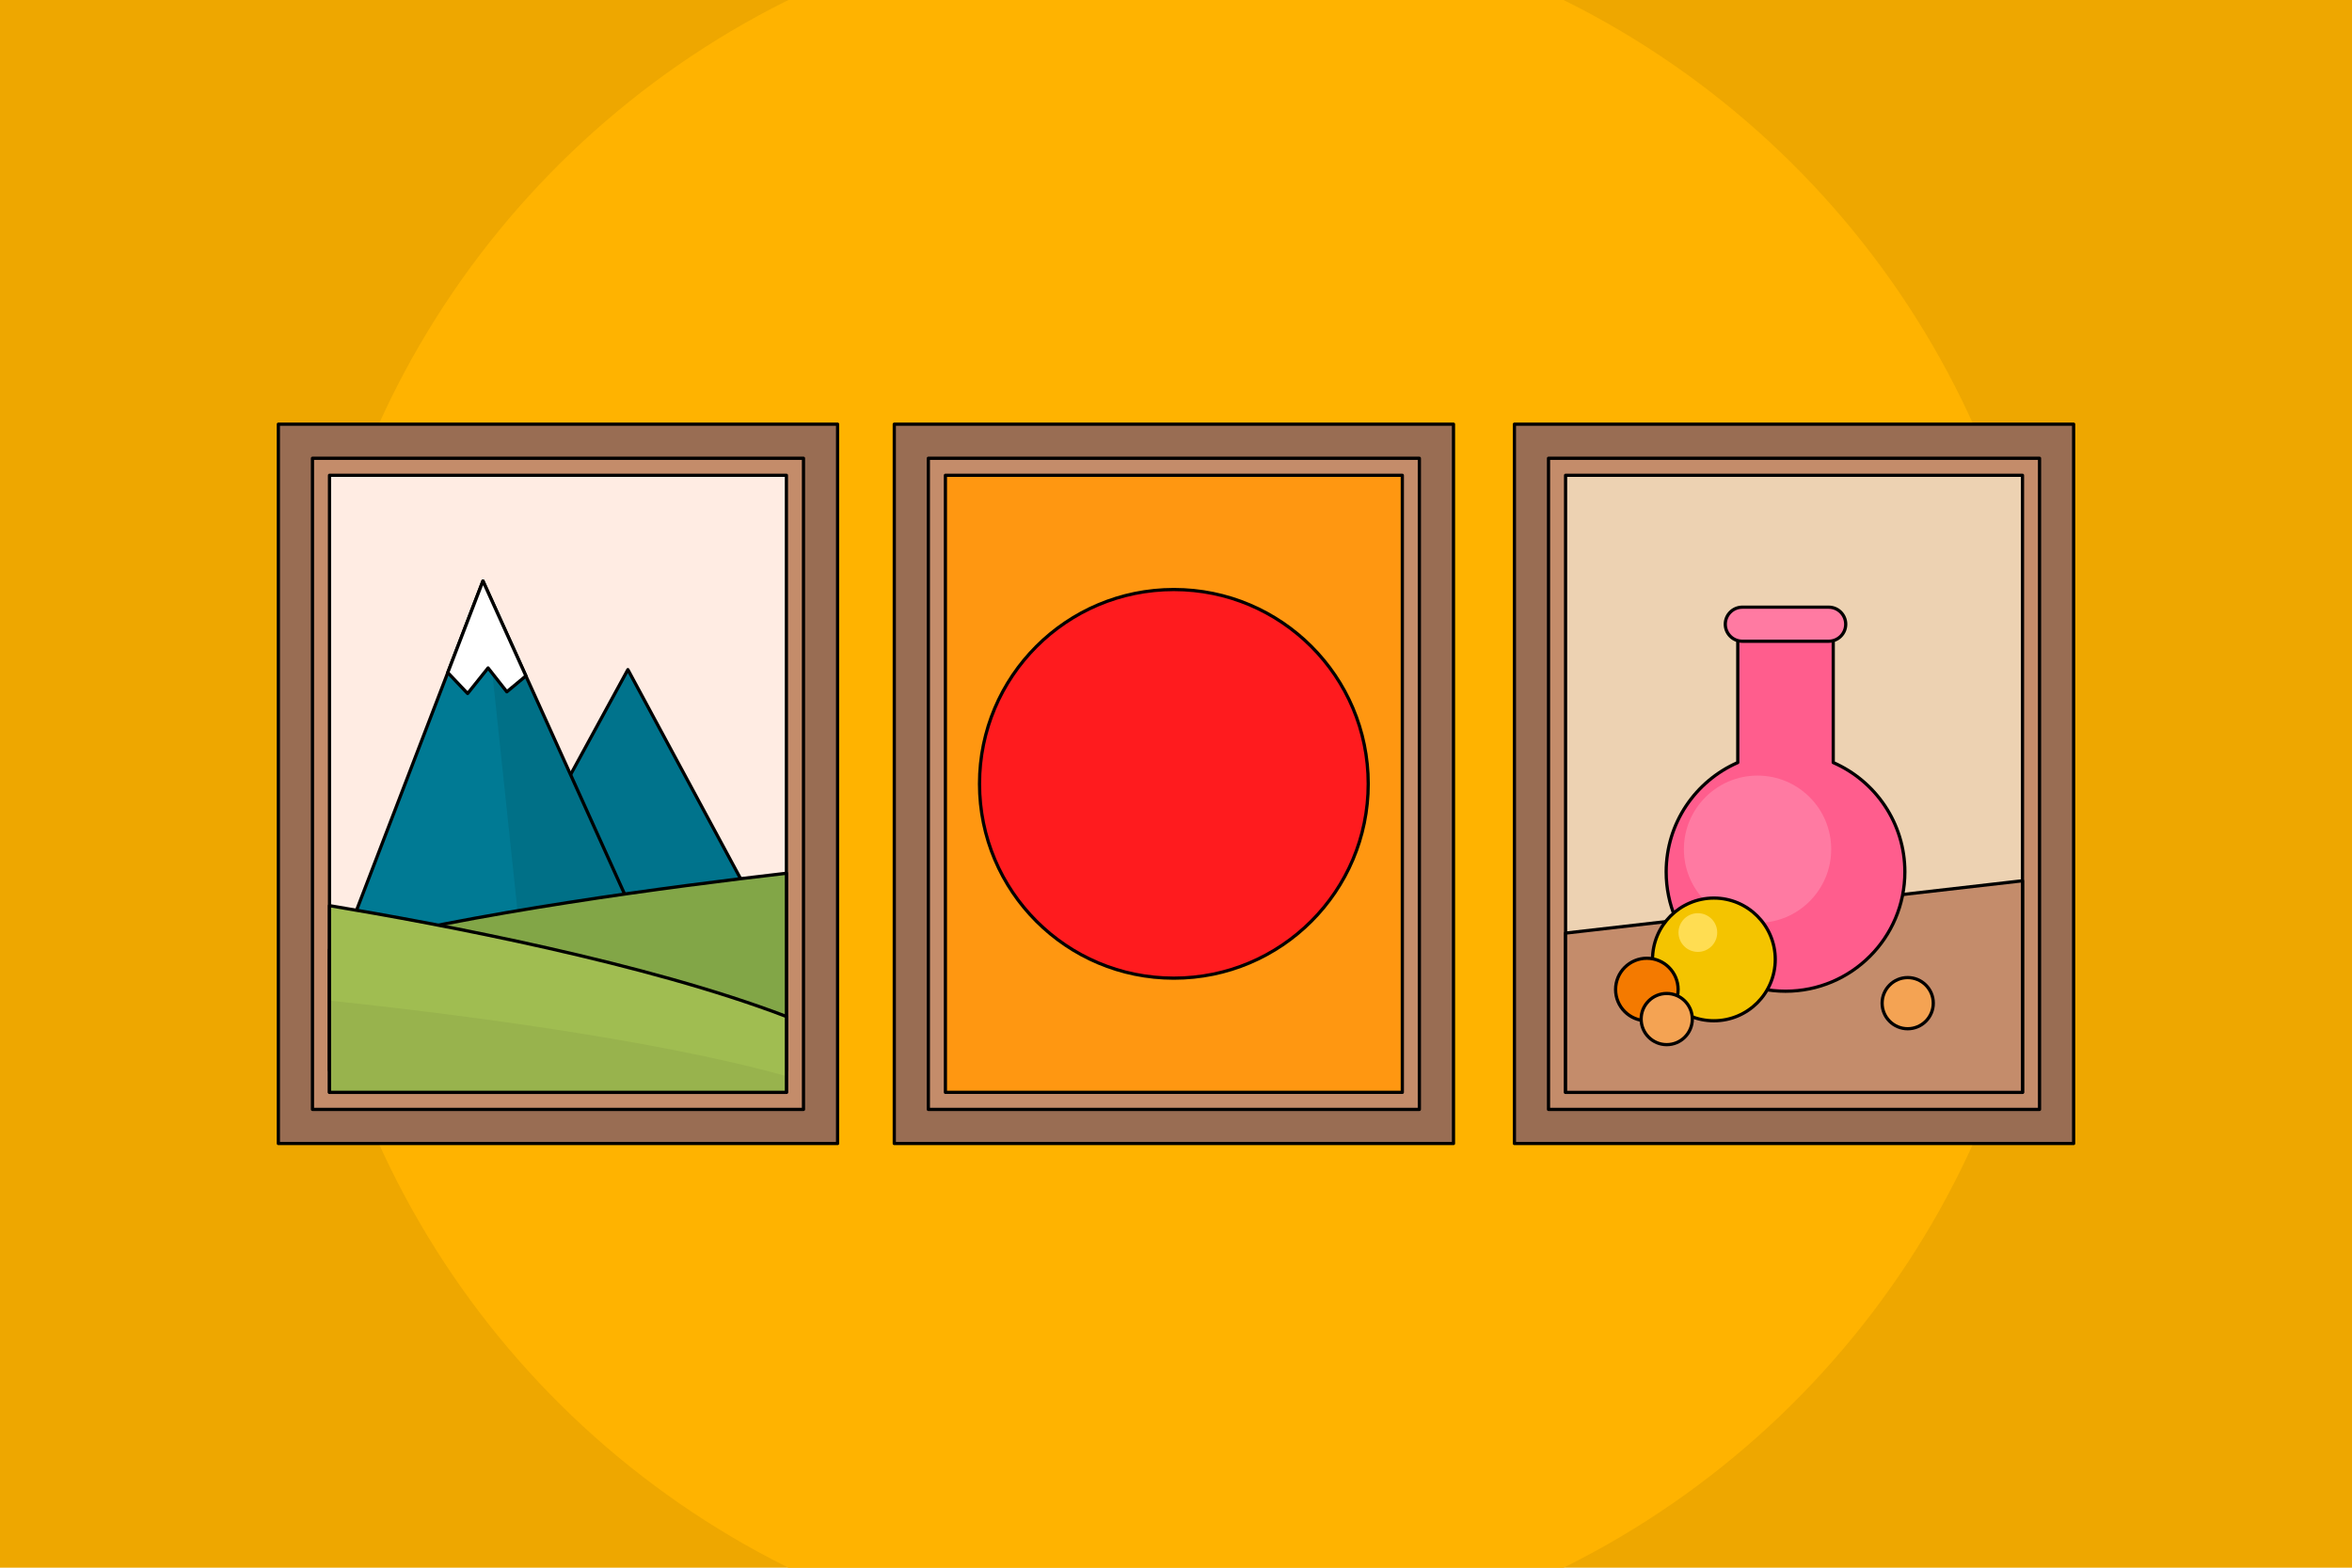
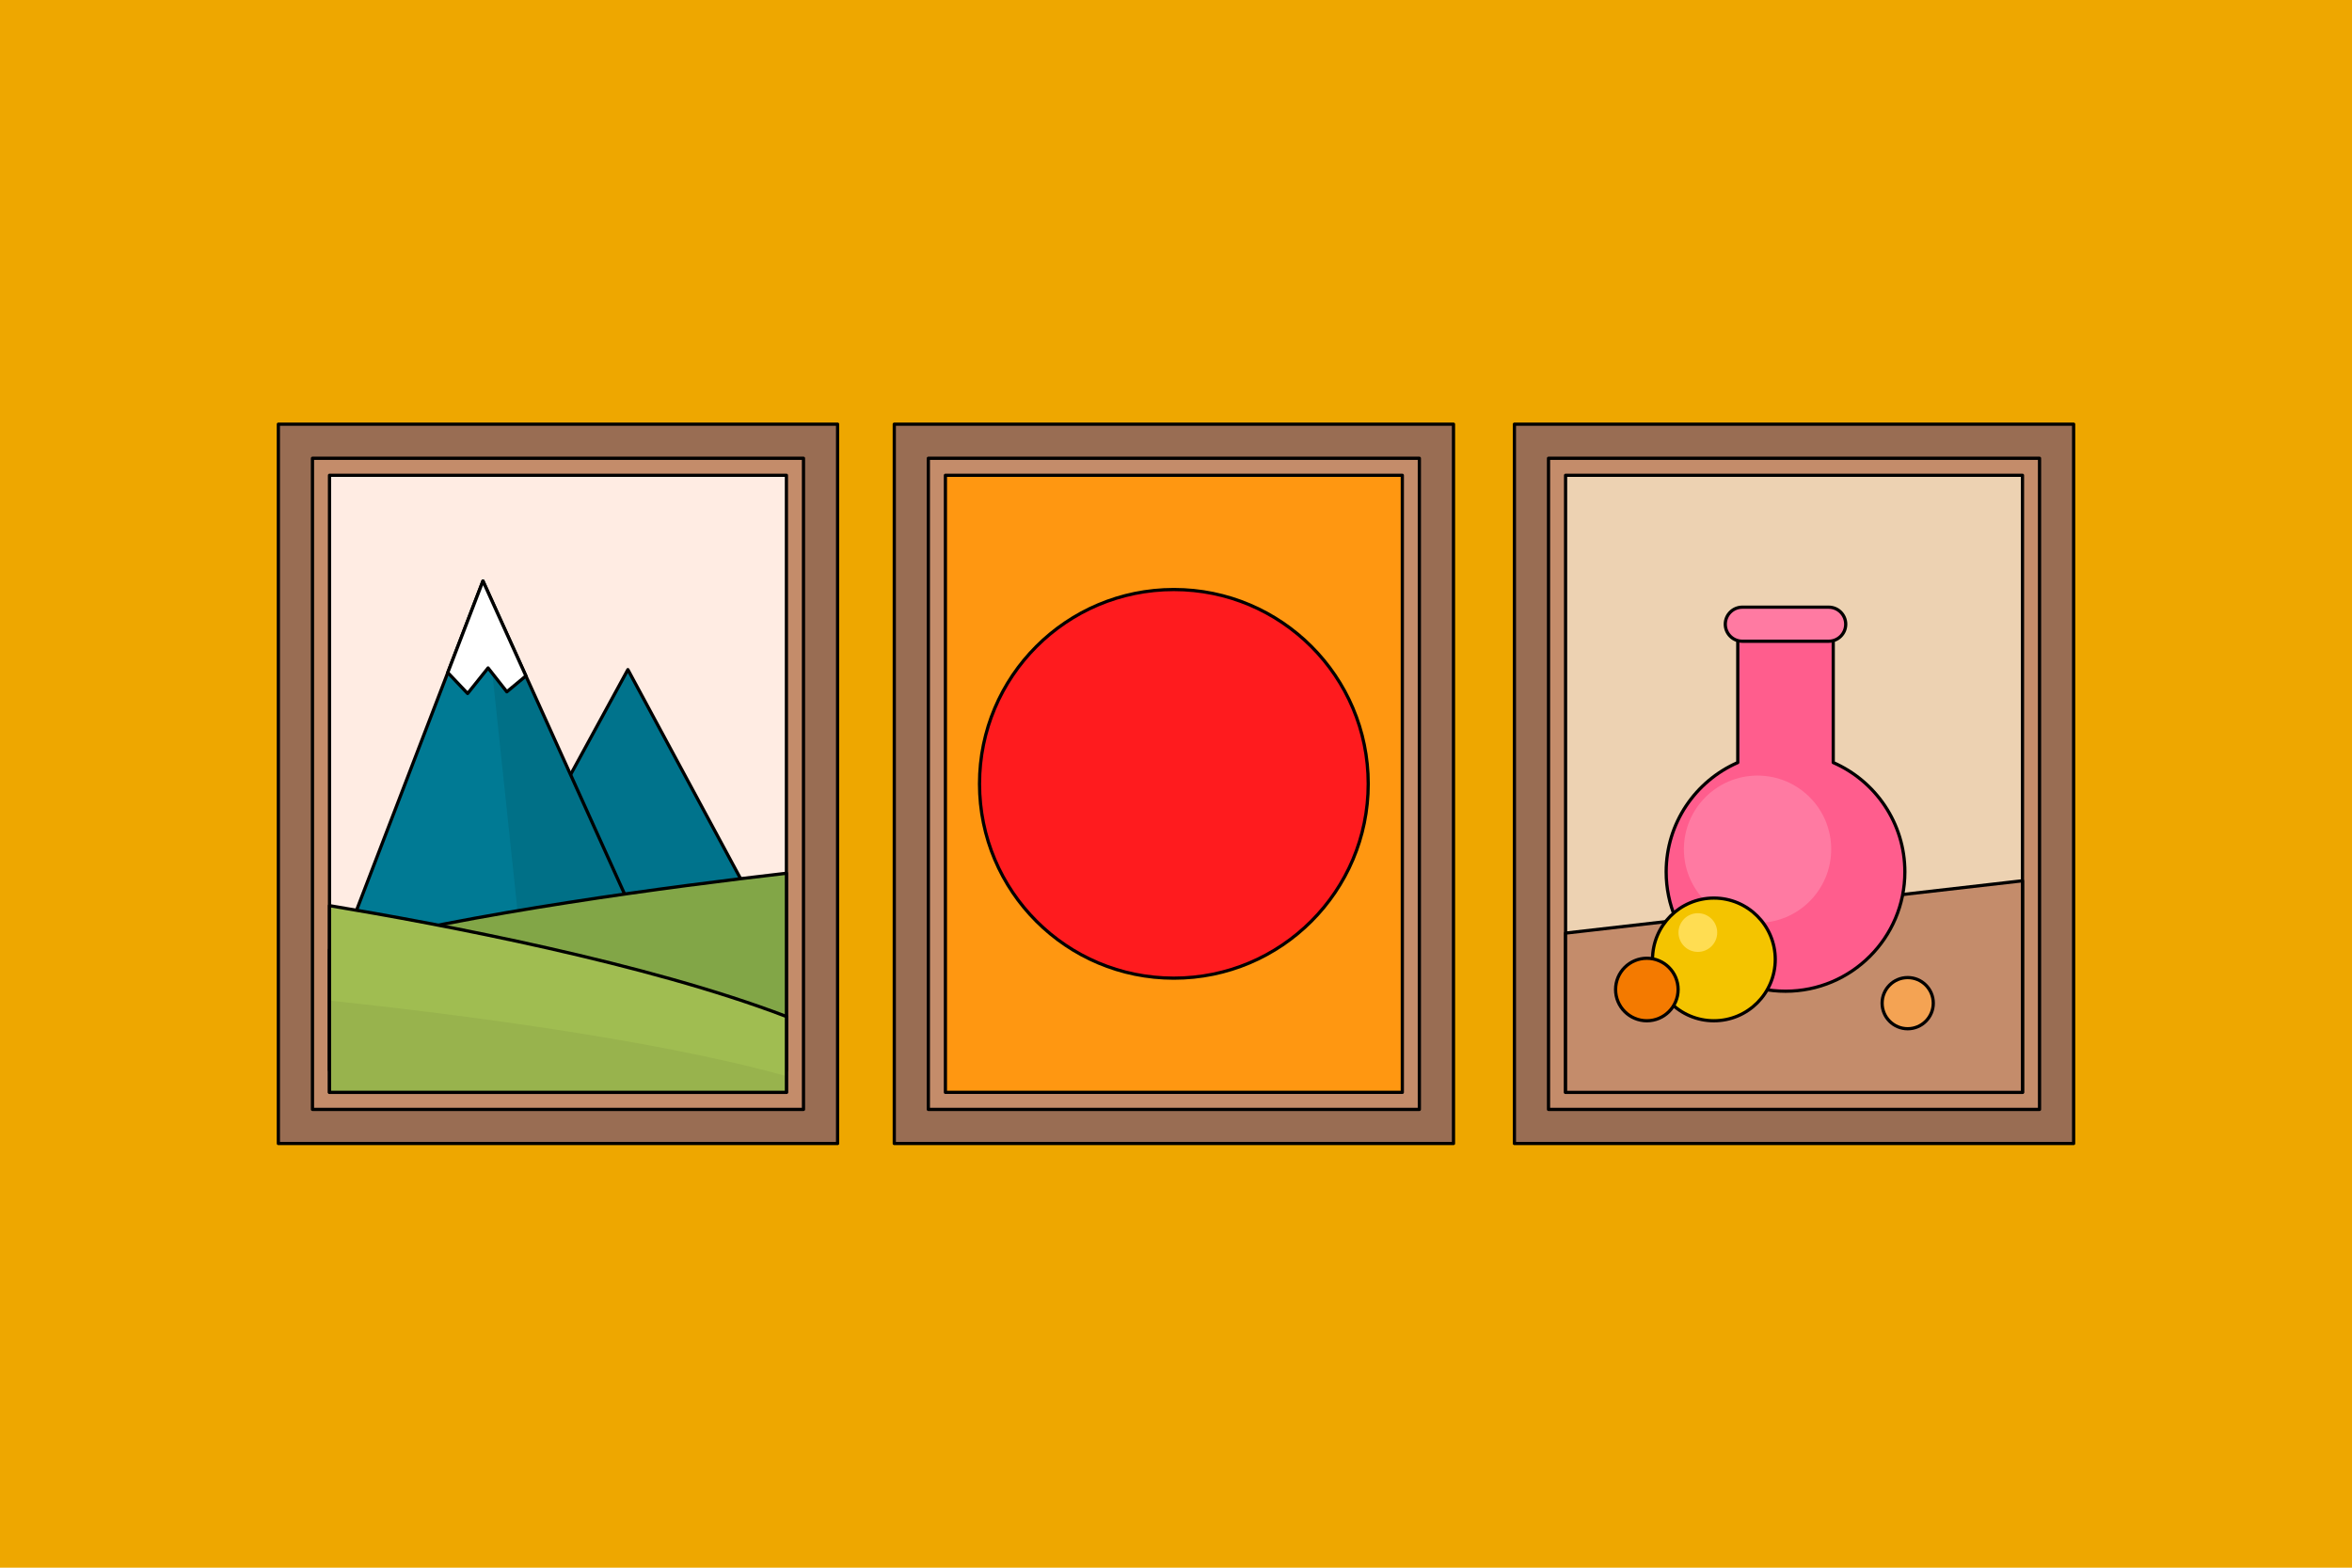
<svg xmlns="http://www.w3.org/2000/svg" version="1.2" baseProfile="tiny" id="Слой_1" x="0px" y="0px" viewBox="0 0 729 486" xml:space="preserve">
  <g>
    <g>
      <g>
        <g>
          <rect x="-5.5" y="-3.67" fill="#EEA700" width="740" height="493.33" />
        </g>
      </g>
    </g>
-     <path fill="#FFB300" d="M93.49,243c0,109.58,65.04,203.96,158.61,246.67h224.81C570.48,446.96,635.52,352.58,635.52,243   S570.48,39.04,476.91-3.67H252.09C158.52,39.04,93.49,133.42,93.49,243z" />
    <g>
      <g>
        <rect x="86.28" y="131.5" fill="#996D53" stroke="#000000" stroke-linecap="round" stroke-linejoin="round" stroke-miterlimit="10" width="173.33" height="223" />
        <rect x="96.85" y="142.07" fill="#C48C6A" stroke="#000000" stroke-linecap="round" stroke-linejoin="round" stroke-miterlimit="10" width="152.19" height="201.86" />
        <rect x="102.13" y="147.35" fill="#FFECE3" stroke="#000000" stroke-linecap="round" stroke-linejoin="round" stroke-miterlimit="10" width="141.62" height="191.29" />
        <polygon fill="#00738C" stroke="#000000" stroke-linecap="round" stroke-linejoin="round" stroke-miterlimit="10" points="     172.41,248.28 194.61,207.59 231.07,275.23 186.15,285.8    " />
        <polygon fill="#007A94" points="109.53,284.75 149.69,180.12 197.25,285.27 137.54,297.43    " />
        <polygon fill="#007087" points="149.6,180.34 161.48,292.56 197.25,285.27 149.69,180.12    " />
        <polygon fill="none" stroke="#000000" stroke-linecap="round" stroke-linejoin="round" stroke-miterlimit="10" points="     109.53,284.75 149.69,180.12 197.25,285.27 137.54,297.43    " />
        <path fill="#82A647" stroke="#000000" stroke-linecap="round" stroke-linejoin="round" stroke-miterlimit="10" d="M243.75,270.72     v61.06H102.13v-37.35C145.35,283.01,208.82,274.73,243.75,270.72z" />
        <path fill="#A0BD51" d="M102.13,280.76v57.89h141.62v-23.52C200.54,298.58,137.06,286.57,102.13,280.76z" />
        <path fill="#98B34D" d="M243.75,333.62c-42.19-11.82-107.28-19.79-141.62-23.43v28.45h141.62V333.62z" />
        <path fill="none" stroke="#000000" stroke-linecap="round" stroke-linejoin="round" stroke-miterlimit="10" d="M102.13,280.76     v57.89h141.62v-23.52C200.54,298.58,137.06,286.57,102.13,280.76z" />
        <polygon fill="#FFFFFF" stroke="#000000" stroke-linecap="round" stroke-linejoin="round" stroke-miterlimit="10" points="     151.28,207.07 157.09,214.46 163,209.54 149.69,180.12 138.79,208.51 144.94,214.99    " />
      </g>
      <g>
        <rect x="469.39" y="131.5" fill="#996D53" stroke="#000000" stroke-linecap="round" stroke-linejoin="round" stroke-miterlimit="10" width="173.33" height="223" />
        <rect x="479.96" y="142.07" fill="#C48C6A" stroke="#000000" stroke-linecap="round" stroke-linejoin="round" stroke-miterlimit="10" width="152.19" height="201.86" />
        <rect x="485.25" y="147.35" fill="#EDD2B2" stroke="#000000" stroke-linecap="round" stroke-linejoin="round" stroke-miterlimit="10" width="141.62" height="191.29" />
        <polygon fill="#C48C6B" stroke="#000000" stroke-linecap="round" stroke-linejoin="round" stroke-miterlimit="10" points="     485.25,289.27 485.25,338.65 626.87,338.65 626.87,273.05    " />
        <path fill="#FF5D8D" d="M568.21,236.4v-42.19h-29.59v42.19c-13.06,5.71-22.19,18.74-22.19,33.9c0,20.43,16.56,36.99,36.99,36.99     c20.43,0,36.99-16.56,36.99-36.99C590.41,255.14,581.27,242.11,568.21,236.4z" />
        <circle fill="#FF7AA2" cx="544.75" cy="263.27" r="22.83" />
        <path fill="none" stroke="#000000" stroke-linecap="round" stroke-linejoin="round" stroke-miterlimit="10" d="M568.21,236.4     v-42.19h-29.59v42.19c-13.06,5.71-22.19,18.74-22.19,33.9c0,20.43,16.56,36.99,36.99,36.99c20.43,0,36.99-16.56,36.99-36.99     C590.41,255.14,581.27,242.11,568.21,236.4z" />
        <circle fill="#F4C400" stroke="#000000" stroke-linecap="round" stroke-linejoin="round" stroke-miterlimit="10" cx="531.22" cy="297.43" r="19.02" />
        <circle fill="#FFDD52" cx="526.25" cy="289.1" r="6" />
        <circle fill="#F47A00" stroke="#000000" stroke-linecap="round" stroke-linejoin="round" stroke-miterlimit="10" cx="510.44" cy="306.76" r="9.69" />
-         <circle fill="#F4A353" stroke="#000000" stroke-linecap="round" stroke-linejoin="round" stroke-miterlimit="10" cx="516.6" cy="315.92" r="7.93" />
        <circle fill="#F4A353" stroke="#000000" stroke-linecap="round" stroke-linejoin="round" stroke-miterlimit="10" cx="591.29" cy="310.99" r="7.93" />
        <path fill="#FF7AA2" stroke="#000000" stroke-miterlimit="10" d="M566.8,198.79h-26.77c-2.92,0-5.28-2.37-5.28-5.28v0     c0-2.92,2.37-5.28,5.28-5.28h26.77c2.92,0,5.28,2.37,5.28,5.28v0C572.09,196.42,569.72,198.79,566.8,198.79z" />
      </g>
      <g>
        <rect x="277.18" y="131.5" fill="#996D53" stroke="#000000" stroke-linecap="round" stroke-linejoin="round" stroke-miterlimit="10" width="173.33" height="223" />
        <rect x="287.74" y="142.07" fill="#C48C6A" stroke="#000000" stroke-linecap="round" stroke-linejoin="round" stroke-miterlimit="10" width="152.19" height="201.86" />
        <rect x="293.03" y="147.35" fill="#FF9711" stroke="#000000" stroke-linecap="round" stroke-linejoin="round" stroke-miterlimit="10" width="141.62" height="191.29" />
        <circle fill="#FF1B1E" stroke="#000000" stroke-linecap="round" stroke-linejoin="round" stroke-miterlimit="10" cx="363.84" cy="243" r="60.24" />
      </g>
    </g>
  </g>
</svg>